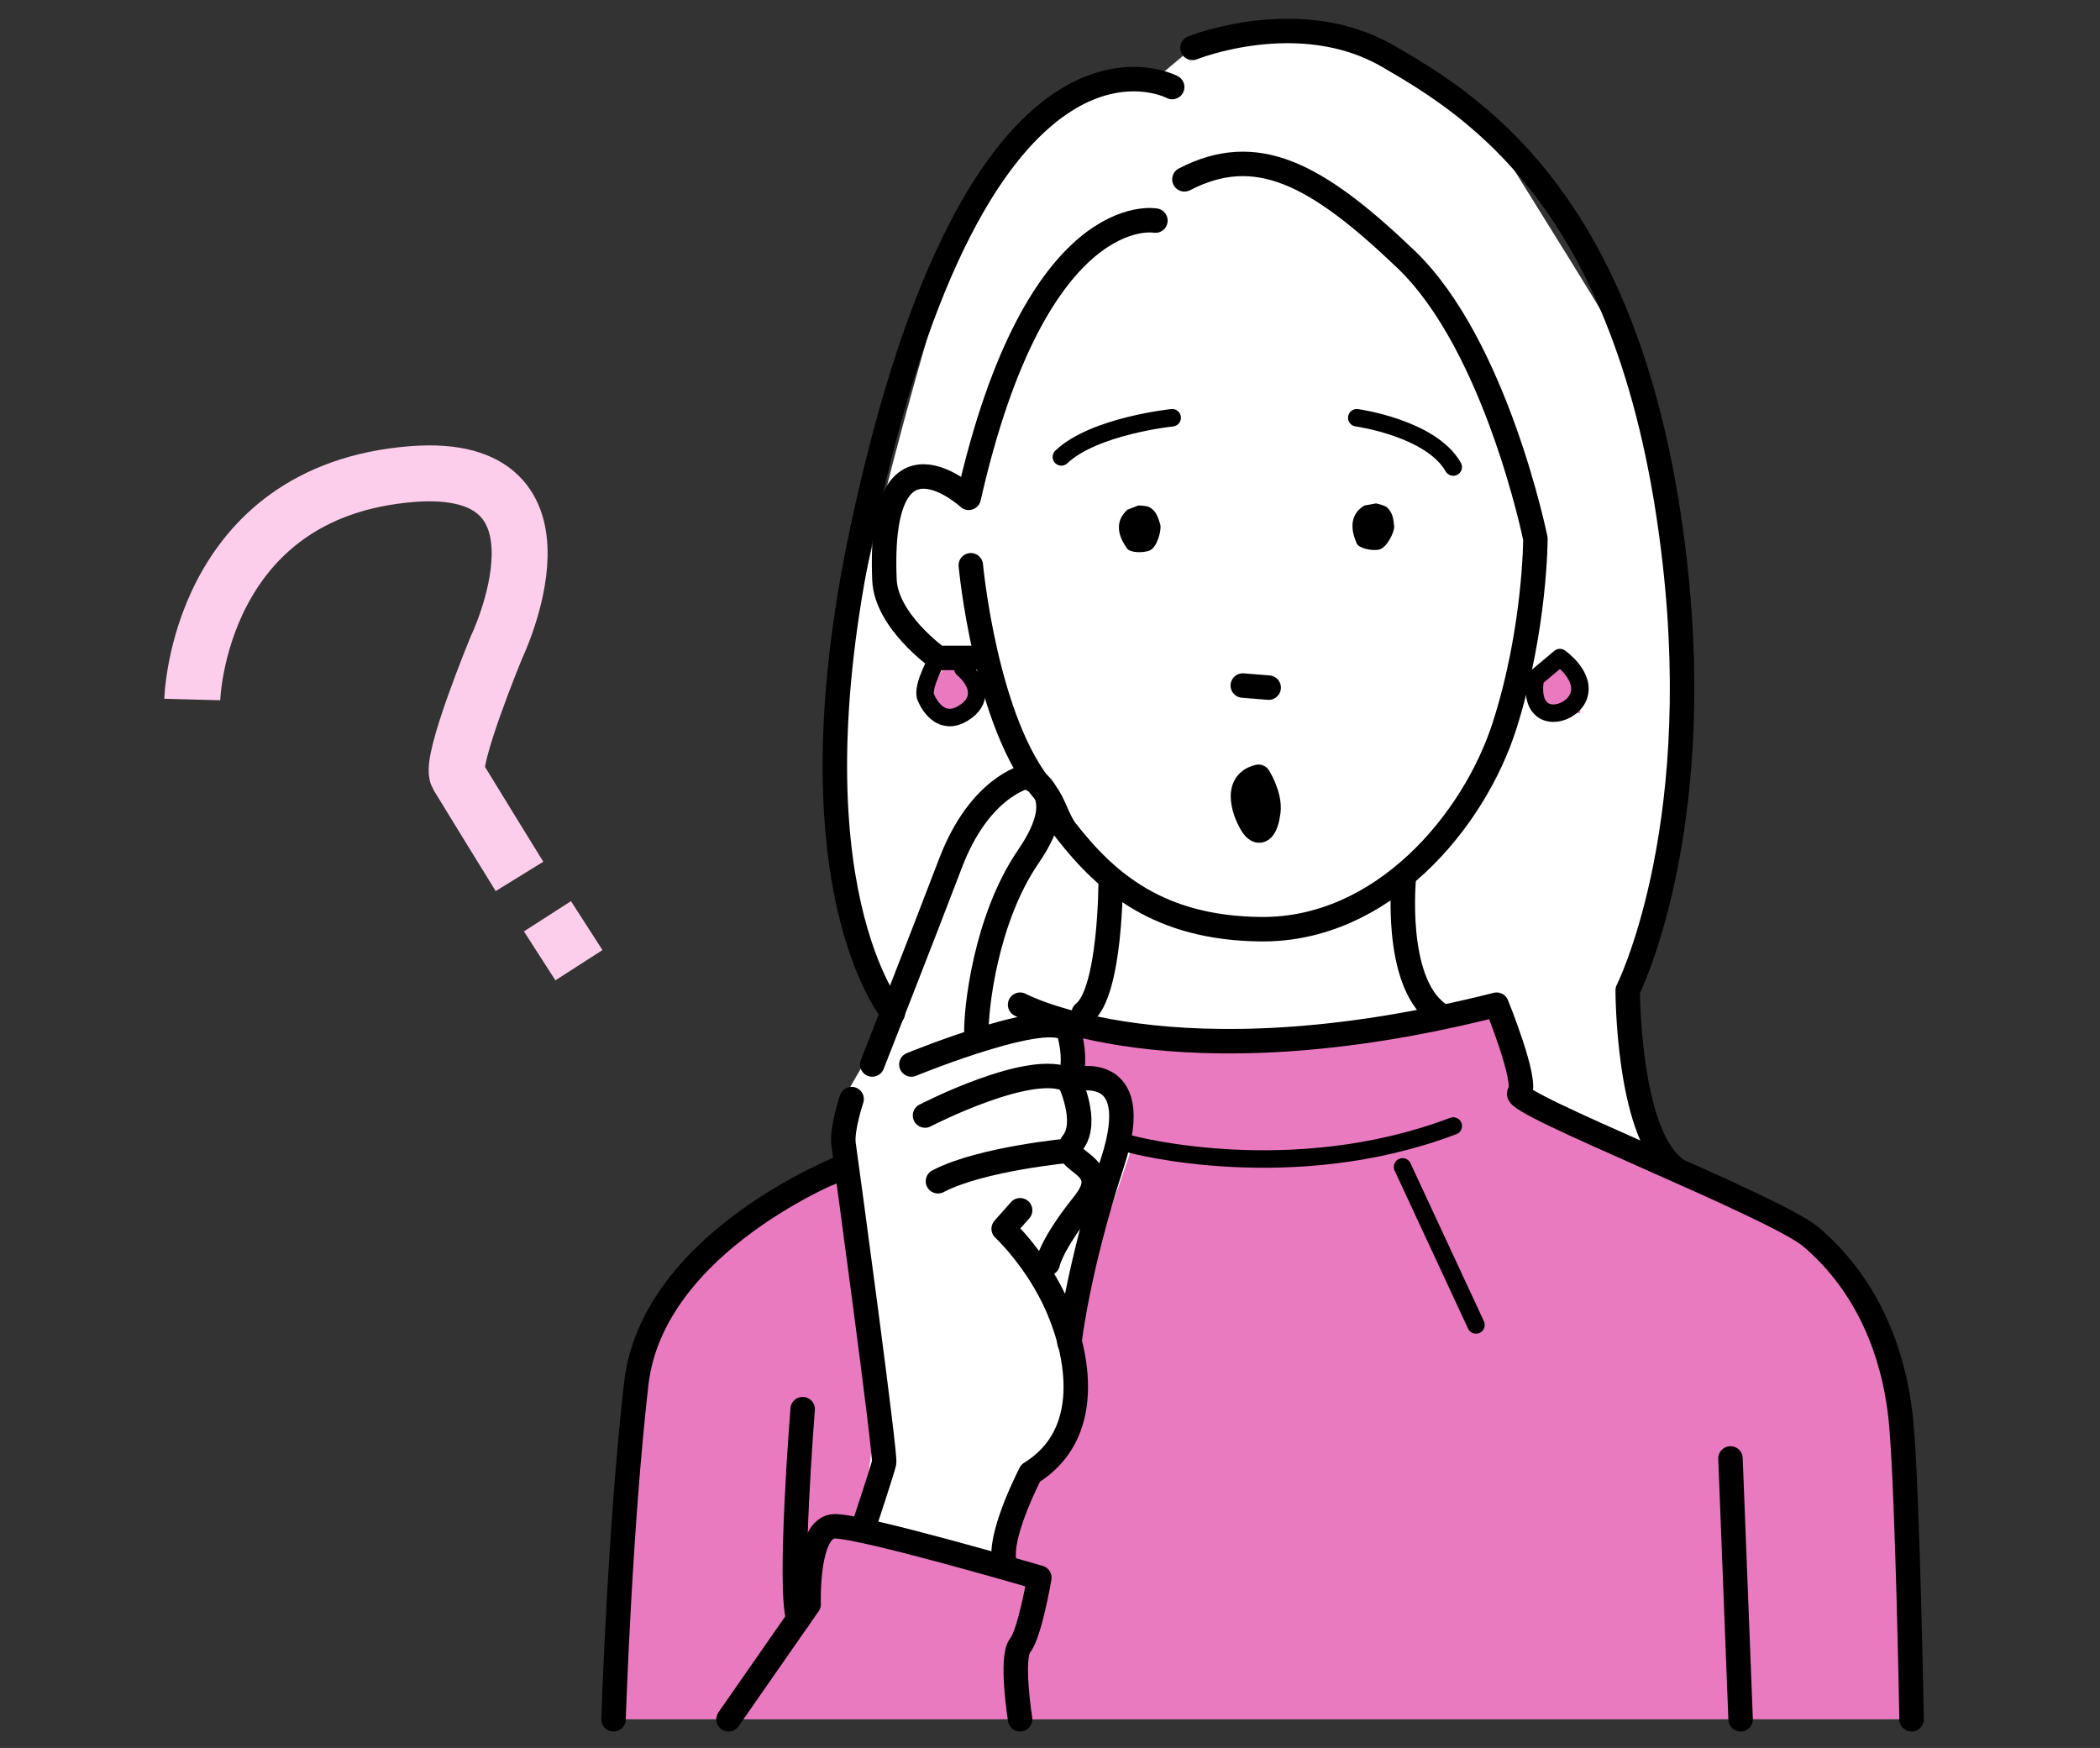
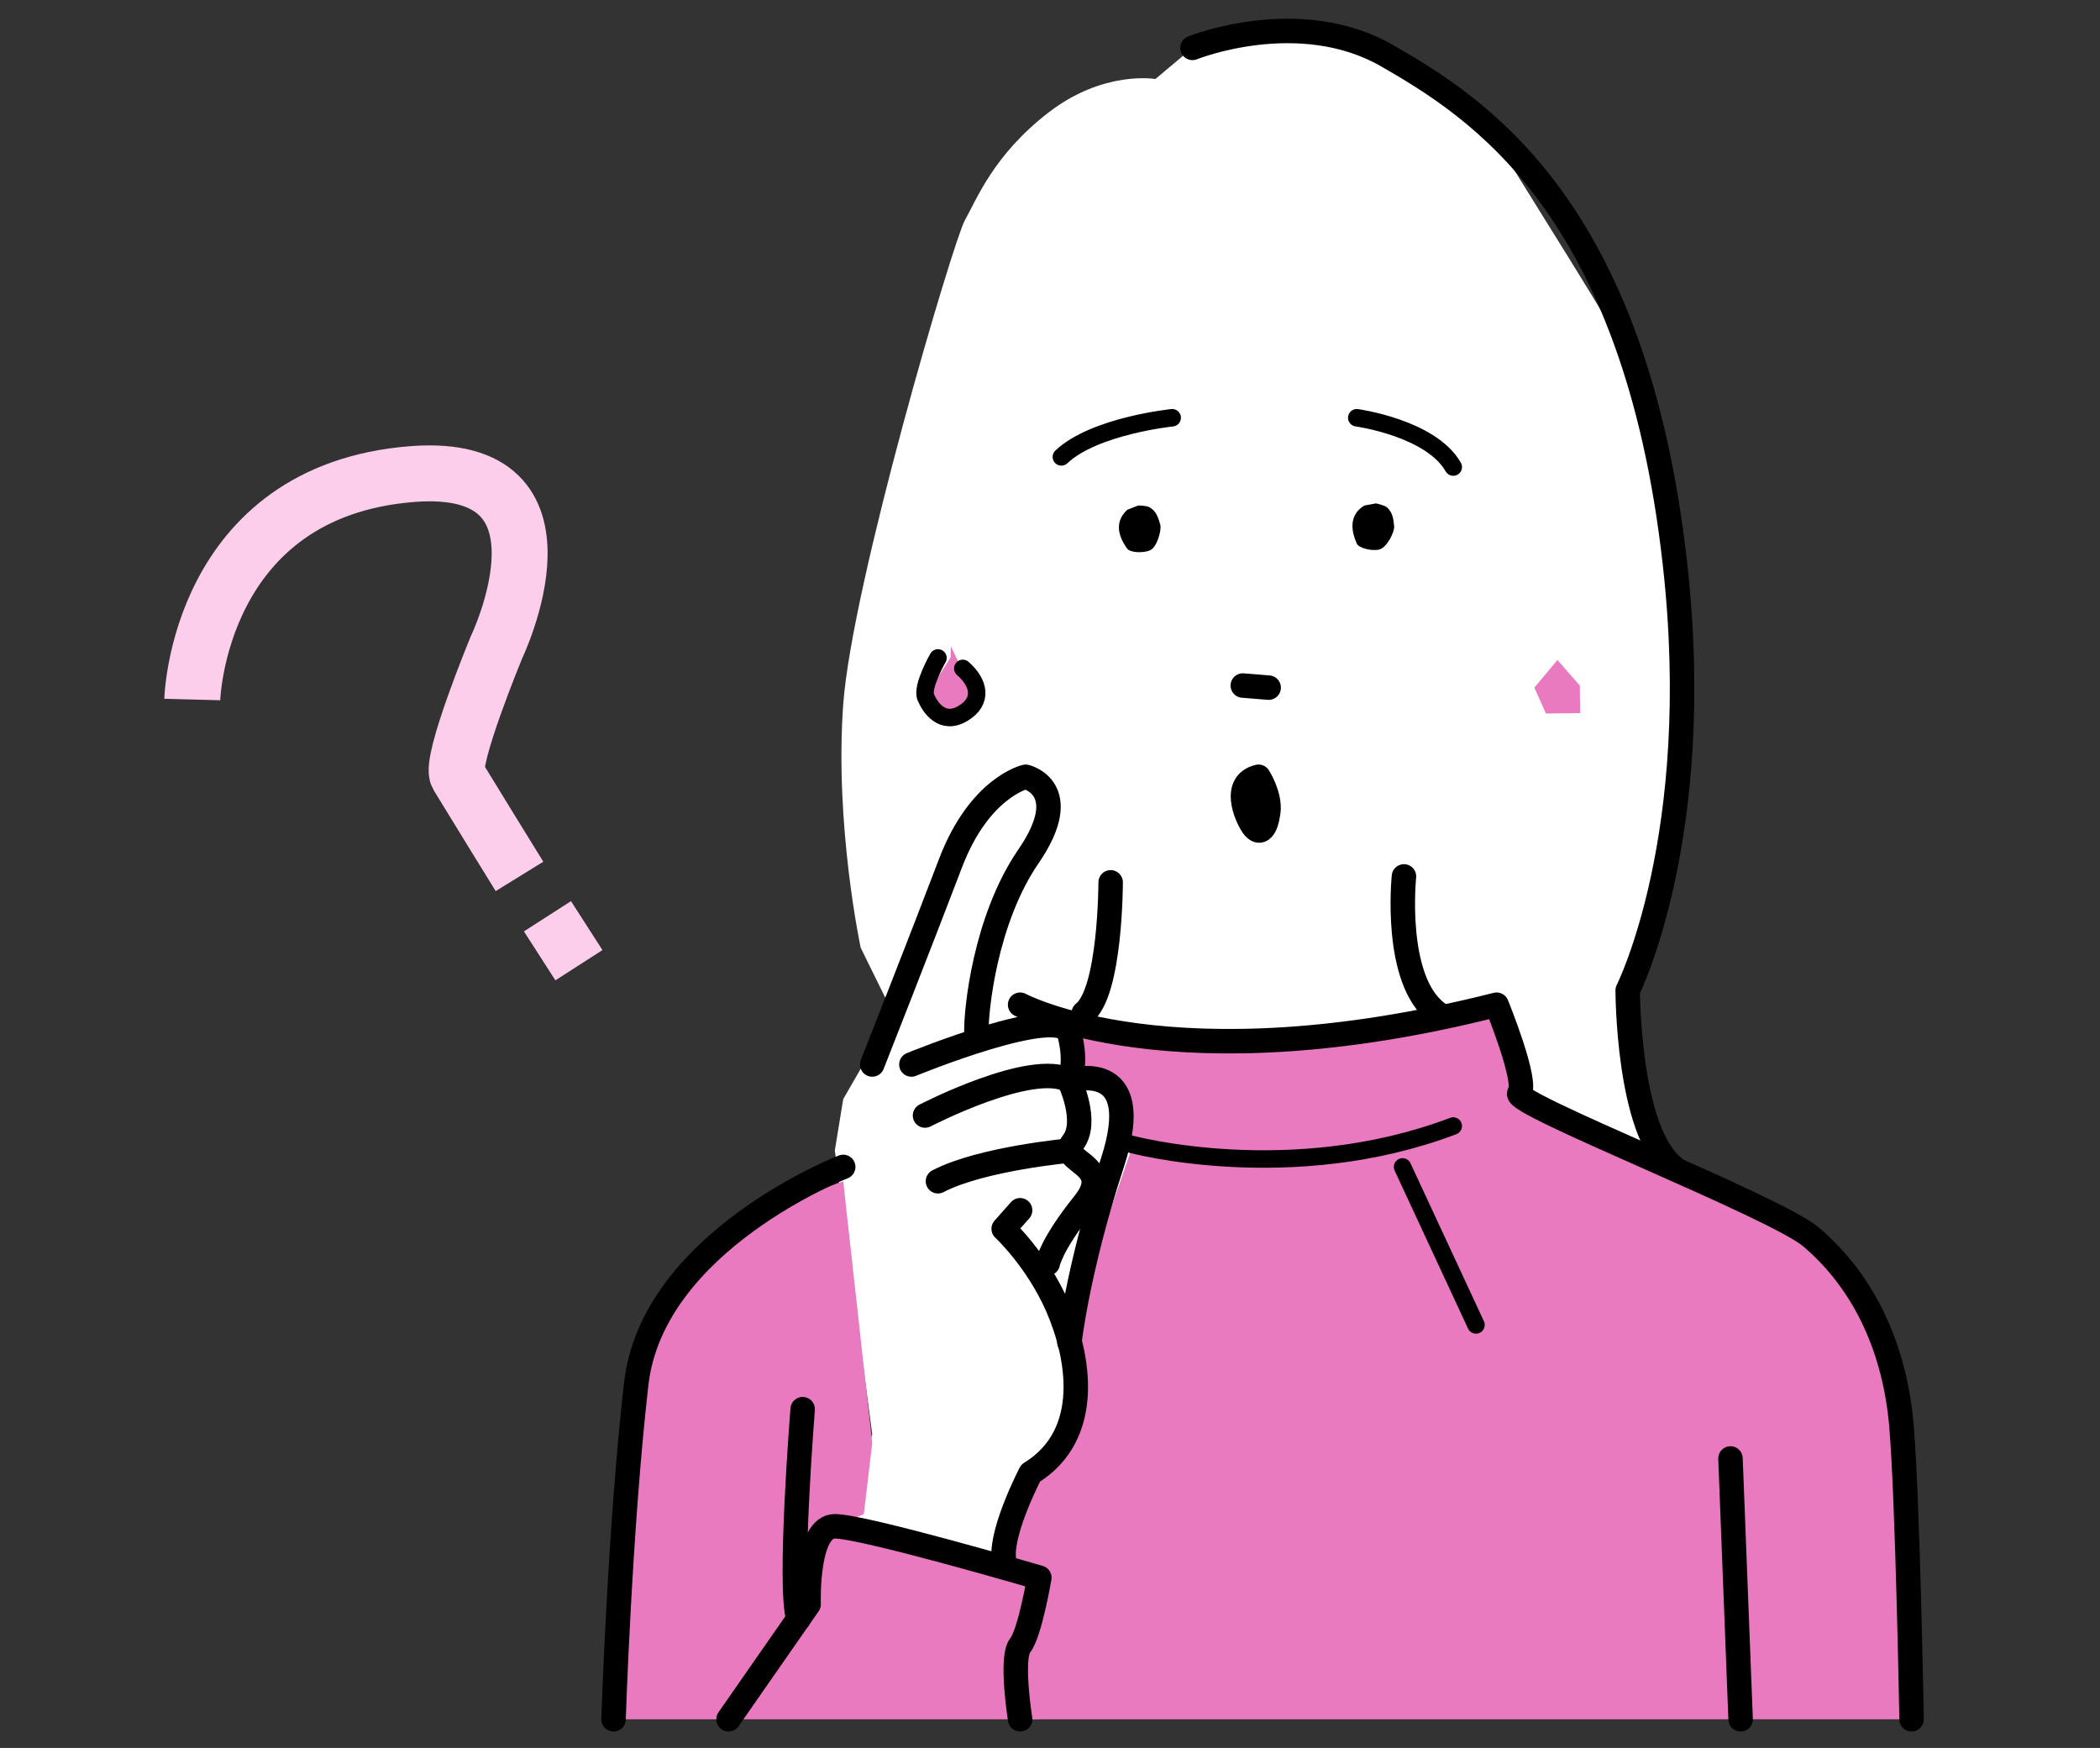
<svg xmlns="http://www.w3.org/2000/svg" version="1.1" id="レイヤー_4" x="0px" y="0px" viewBox="0 0 600.7 500" style="enable-background:new 0 0 600.7 500;" xml:space="preserve">
  <rect x="0" y="0" width="600.7" height="500" fill="#333333" stroke="none" />
  <style type="text/css">
	.st0{fill:#FFFFFF;}
	.st1{fill:#EA7AC0;}
	.st2{fill:none;stroke:#000000;stroke-width:7;stroke-linecap:round;stroke-linejoin:round;stroke-miterlimit:10;}
	.st3{fill:none;stroke:#000000;stroke-width:5;stroke-linecap:round;stroke-linejoin:round;stroke-miterlimit:10;}
	.st4{fill:none;stroke:#FDCEEB;stroke-width:16;stroke-miterlimit:10;}
</style>
  <g>
    <path class="st0" d="M238.8,445.5l10.7-35.2l-10.7-81.2l2.4-14.7l14.2-24.6l-9.2-18.7c0,0-7.5-35-5-69.6   c2.5-34.6,31.5-132.6,34.8-138.5c3.3-5.8,8.1-18.6,23.9-30.8s30.6-9.6,30.6-9.6l10.6-8.9c0,0,19.8-7.5,32.6-4.8s45.7,16,52.1,27.5   c6.4,11.6,40.4,64,42.5,71.1s13.2,81.9,12.8,93.5c-0.4,11.5-6.9,58-9.1,64.9c-2.2,6.9-5.8,16.2-5.8,16.2s0,19.8,2,28.3   c2,8.5,24.8,65.2,24.8,65.2l-7.9,75.5l-246.2,3.5l2.4-9" />
    <path class="st1" d="M208.4,350l32.8-12.1l8.3,74.9l-2.4,20.3l-12.1,5.5c0,0-3.6,13.8-3.7,15.9c0,2.1-23,37.3-23,37.3h-32.8   l6.8-98.6c0,0,9.8-24,15-29.4C202.6,358.4,208.4,350,208.4,350z" />
    <path class="st1" d="M304.4,379c2.1,0.6,19.1-49.9,19.1-49.9s-2.4-14.1-4.1-16.3c-1.7-2.2-11.8-8.4-11.8-8.4l-1.4-11.9   c0,0,31.3,9.1,113-2.8c20-2.9,16.9,24.7,16.9,24.7s77.9,35.2,83.5,41c5.6,5.7,20.7,32.2,22,38.7s5.1,97.7,5.1,97.7H291.8V474   l8.2-21.6l-12.9-7l5.7-20c0,0,26.1-19.1,12.4-44.2" />
    <path class="st1" d="M272,184.9l7.1,14.8c0,0-0.1,3.3-3.8,4.3c-3.6,1-10.6-4.7-10.6-4.7l7.2-11.2L272,184.9z" />
    <polygon class="st1" points="445.5,188.8 438.9,196.7 442.2,204.1 452,204 451.9,196.1  " />
    <polygon class="st1" points="235,438.7 299.9,452.4 297.3,491.8 208.4,491.8 222,450.5  " />
-     <path class="st2" d="M278.3,188.2h-10c0,0-14.8-10.5-15.3-22.3c-2-47.6,24.1-23.5,24.1-23.5c19.4-85.7,53.4-79.3,53.4-79.3" />
-     <path class="st2" d="M277.7,161.7c0,0,4.2,45.6,21.3,65c2.4,2.8,3.5,7.8,5.9,10.9c11.7,15,26.7,27.9,55.7,28.2   c34.7,0.4,61-30.7,69.8-58.3s8.8-53.4,8.8-53.4s-11.2-55.2-37-79.9s-42.9-33.5-63.4-22.9" />
-     <path class="st3" d="M439.2,194l7-5.9c0,0,7.6,5.3,5.3,11.2C449.2,205.2,436.9,207.6,439.2,194z" />
    <path class="st3" d="M268.3,188.2c0,0-4.7,8.2-3.5,11.2c1.2,2.9,4.7,8.2,10.6,4.7s4.7-8.8,0-12.9" />
-     <path class="st2" d="M335.3,24.9c0,0-55.4-29.8-88.7,126.9c-21.7,102.2,8.8,138,8.8,138" />
    <path class="st2" d="M341.1,13.7c0,0,30.5-12.3,55.8,2.3s70.7,42.6,82.2,145.1c8.8,78.1-13.5,122.2-13.5,122.2s0,39.9,13,50.5" />
    <path class="st2" d="M317.7,252.4c0,0,0,31.5-7.7,37.4" />
    <path class="st2" d="M401.6,250.7c0,0-3.1,29.7,9.6,39.1" />
    <path class="st2" d="M291.8,287.4c0,0,43.5,23.5,136.3,0c0,0,9.1,22.3,6.5,25.3c-2.6,2.9,72.9,32.3,83.4,41.1   c15.9,13.5,24.1,32.9,25.9,54c1.8,21.1,2.9,84,2.9,84" />
    <path class="st2" d="M249.5,304.5c0,0,14.1-35.8,22.4-57.6s21.5-24.7,21.5-24.7s14.2,3.3,0.7,22.9c-12.3,18-15,44-14.8,50.5" />
    <path class="st2" d="M260.7,304.5c0,0,42.9-17.6,45.2-8.8c2.3,8.8,0,13.5,0,13.5s5.6,11.7,1,17.6s12.5,5.9,3.1,17.6   s-10.3,17-10.3,17" />
    <path class="st2" d="M291.8,346.2l-4.7,5.3c0,0,9.5,8.8,15.4,22.3s10.5,36.4-7.7,47.6c0,0-8.3,15.9-7.7,24.1" />
-     <path class="st2" d="M243.6,314.4c0,0-2.9,8.7-2.3,12.9c0.6,4.2,12.1,88.7,11.6,91.1c-0.5,2.3-5.8,18.2-5.8,18.2" />
    <path class="st2" d="M241.2,333.8c0,0-54.5,21.1-59.2,62s-6.5,96-6.5,96" />
    <path class="st2" d="M208.4,491.8l22.9-32.9c0,0-0.8-22.3,7.5-22.3s58.5,14.7,58.5,14.7s-2.7,15.9-5.5,19.4s0,21.1,0,21.1" />
    <path class="st2" d="M229.6,403.1c0,0-4.1,51.2-1.2,60" />
    <line class="st2" x1="495" y1="417.2" x2="497.9" y2="491.8" />
    <path class="st3" d="M323.5,327.3c0,0,45.8,12.4,92.2-5.2" />
    <line class="st3" x1="401.2" y1="333.8" x2="422.2" y2="379" />
    <path class="st2" d="M264.6,319.1c0,0,30.7-15.9,41.3-10c0,0,22.3-7,12.3,23.5S305.9,384,305.9,384" />
    <path class="st2" d="M306.2,329.1c0,0-25.5,2.3-37.9,8.8" />
    <path class="st3" d="M388.1,119.5c0,0,21.2,2.9,27.6,14.1" />
    <path class="st3" d="M335.3,119.5c0,0-22.3,2.3-31.7,11.2" />
    <line class="st2" x1="355.5" y1="196.1" x2="362.9" y2="196.7" />
    <path class="st2" d="M360,222.2c0,0,3.4,5.3,2.8,10s-2.3,7-4.4,4.1C356.4,233.4,352.4,224,360,222.2z" />
    <path d="M393.6,144c0,0,2.4,0.5,3.1,1.1c1.7,1.5,1.9,3.4,2.1,5.5c0.1,1.6-2.1,6.1-4.3,6.6c-2.1,0.5-5.8-0.4-6.4-1.7   c-0.5-1.3-3.5-7.5,2.2-10.9" />
    <path d="M325.6,144.6c0,0,2.4,0,3.2,0.5c2,1.1,2.5,3,3.1,5c0.4,1.5-0.9,6.4-2.9,7.3s-5.8,0.7-6.6-0.5c-0.8-1.2-4.9-6.6,0.1-11.1" />
    <path class="st4" d="M55,200.1c0,0,1.6-59.7,63-64.5c49.7-3.8,24,49.6,24,49.6s-13.5,32.7-11.1,36.7c2.4,4,17.7,28.8,17.7,28.8" />
    <line class="st4" x1="156.6" y1="262.1" x2="165.6" y2="276.1" />
  </g>
</svg>